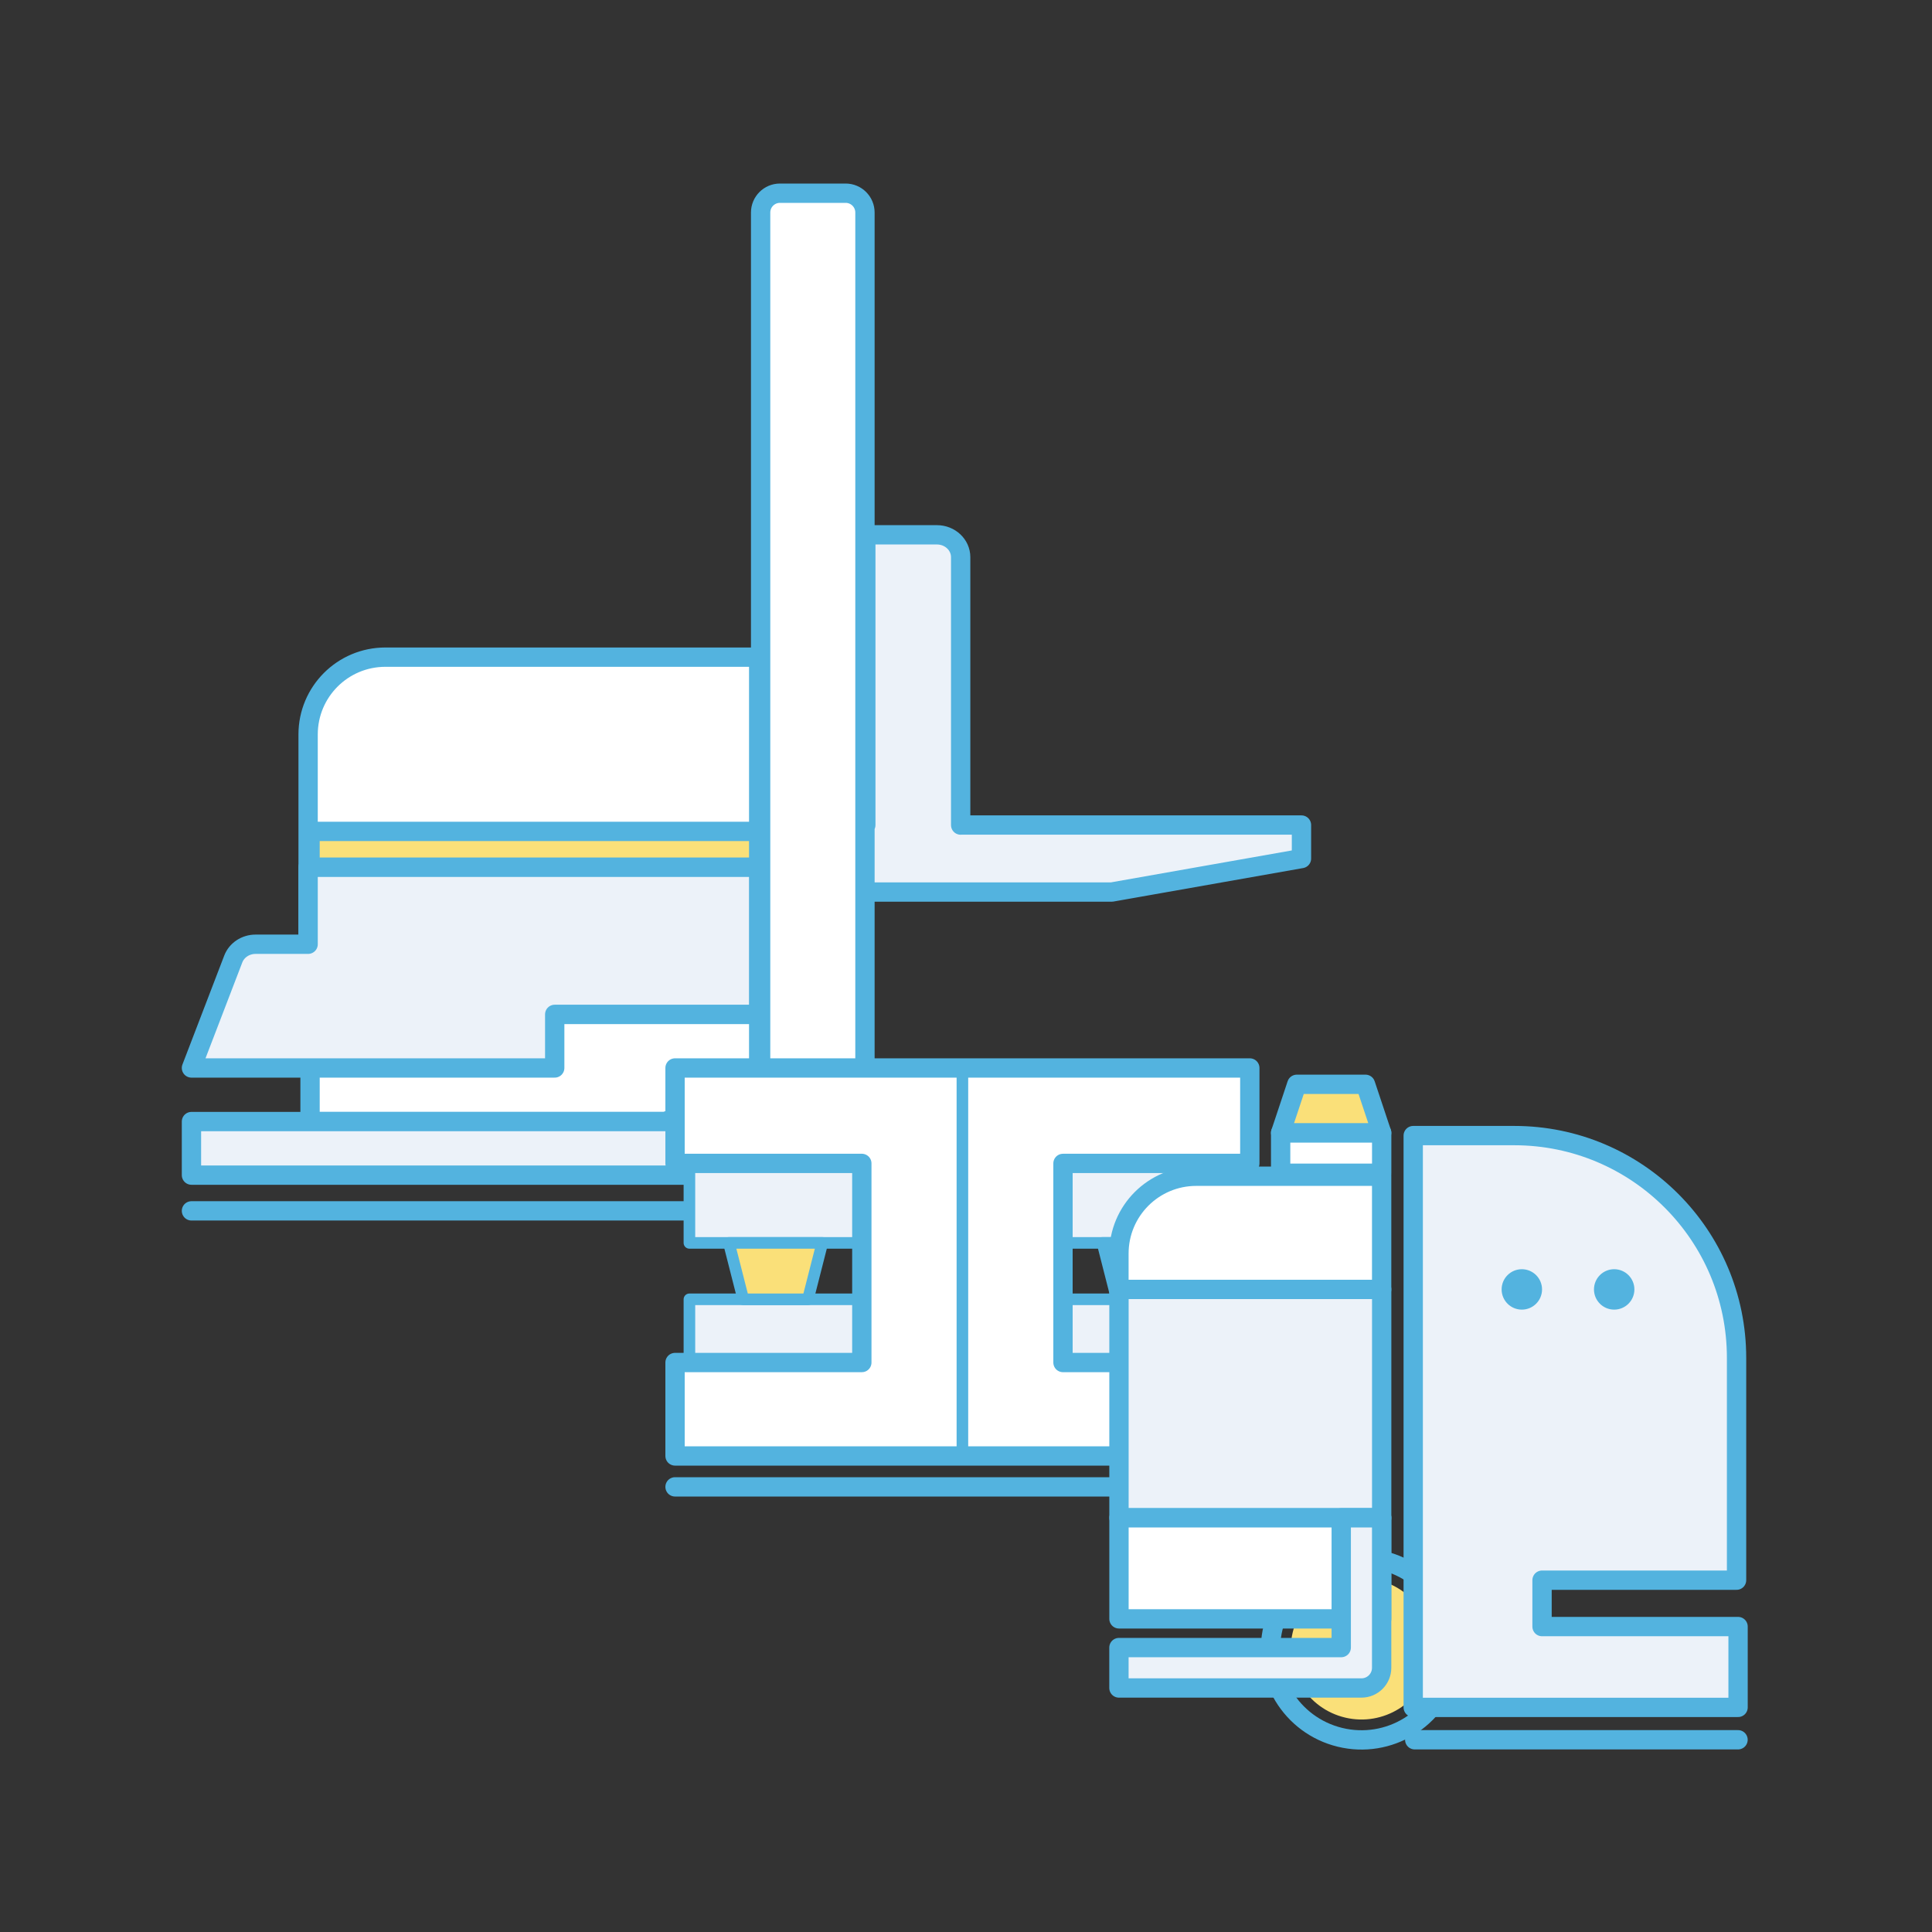
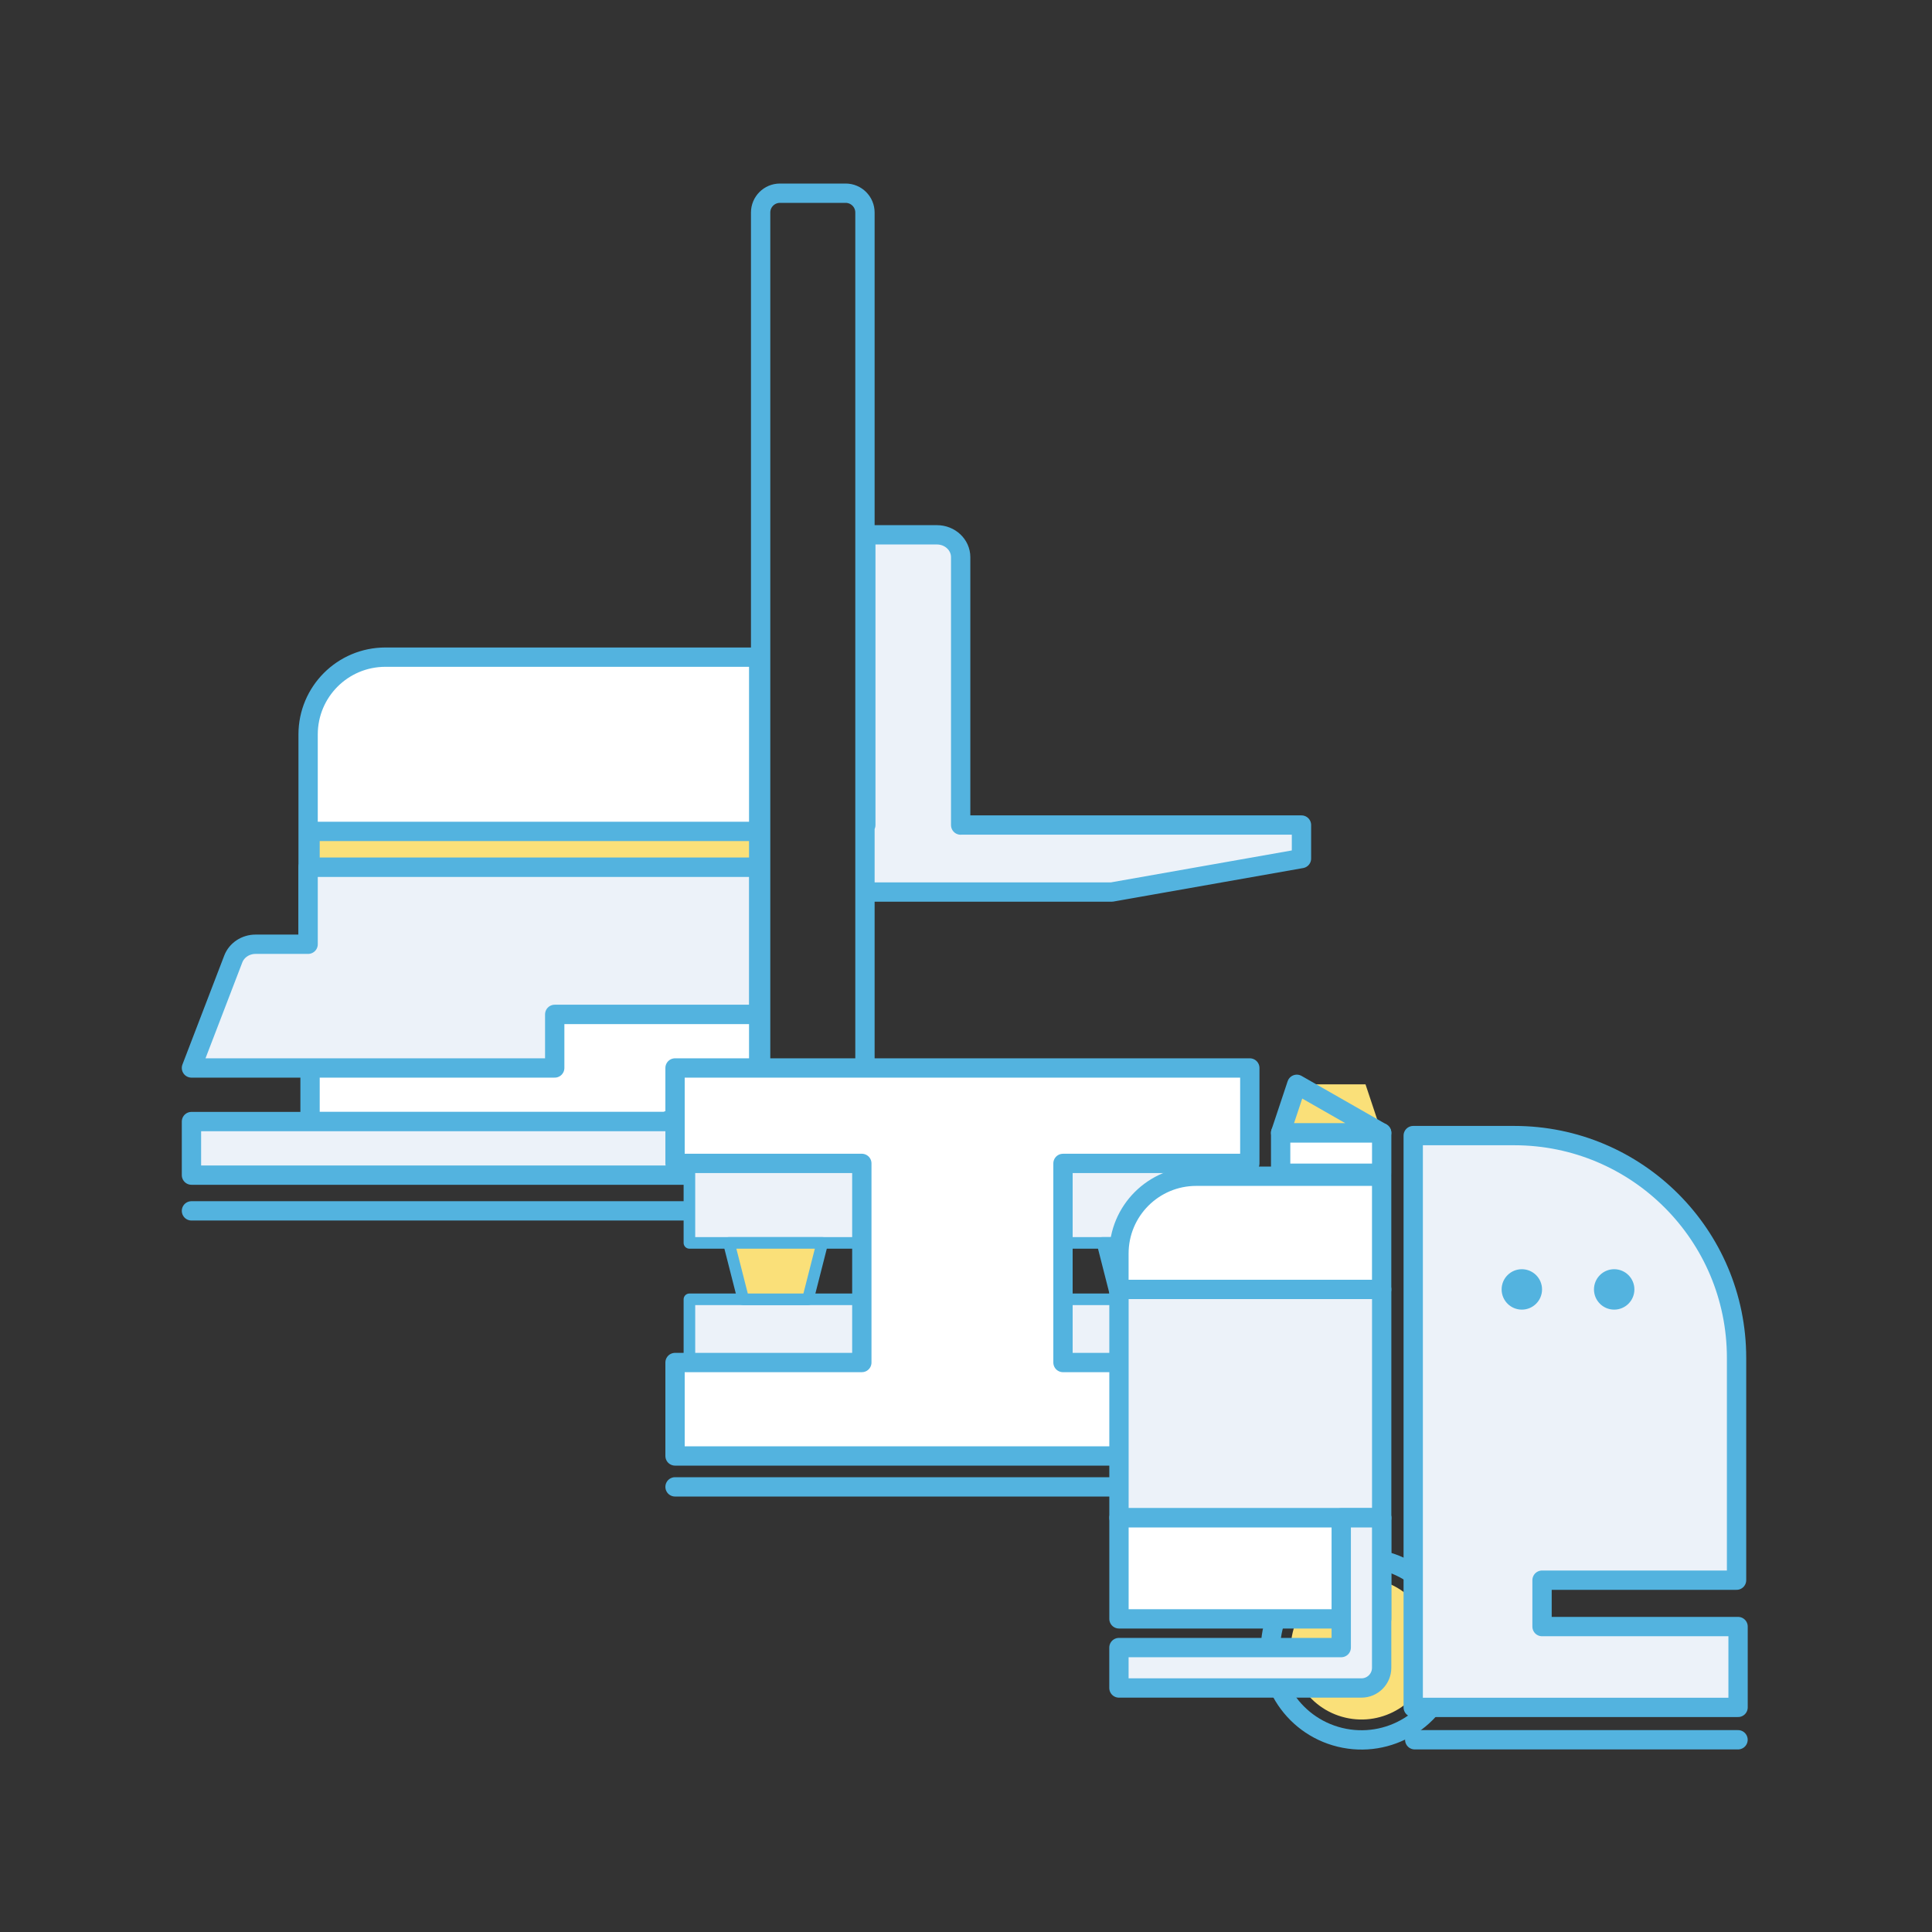
<svg xmlns="http://www.w3.org/2000/svg" version="1.0" id="Icons" x="0" y="0" viewBox="0 0 500 500" xml:space="preserve">
  <rect x="0" y="0" width="500" height="500" fill="#333333" stroke="none" />
  <style>.st1{fill:#ecf2f9}.st3{fill:#fae079}.st6{fill:none;stroke:#53b3df;stroke-width:3;stroke-linecap:round;stroke-linejoin:round;stroke-miterlimit:10}.st9{fill:#53b3df}.st10{fill:#fff}.st14{fill:none;stroke:#53b3df;stroke-width:5;stroke-linecap:round;stroke-linejoin:round;stroke-miterlimit:10}</style>
  <switch>
    <g>
-       <path class="st10" d="M223.85 304.24h-27V55c0-2.76 2.24-5 5-5h17c2.76 0 5 2.24 5 5v249.24z" />
      <path class="st1" d="M248.62 213.53v-69.34c0-3.19-2.75-5.78-6.14-5.78h-18.41v75.12h-.22v17.33H287.72l49.1-8.67v-8.67h-88.2z" />
      <path class="st10" d="M80.24 262.52h116.11v27.74H80.24zM196.85 262.52H80.24v-72.45c0-11.05 8.95-20 20-20h96.61v92.45z" />
      <path class="st14" d="M223.85 304.24h-27V55c0-2.76 2.24-5 5-5h17c2.76 0 5 2.24 5 5v249.24zM80.24 262.52h116.11v27.74H80.24zM196.35 262.52H79.74v-72.45c0-11.05 8.95-20 20-20h96.61v92.45zM248.62 213.53v-69.34c0-3.19-2.75-5.78-6.14-5.78h-18.41v75.12h-.22v17.33H287.72l49.1-8.67v-8.67h-88.2zM49.55 313.37h174.3" />
      <path class="st1" d="M49.55 276.39h94.01v-13.87h52.78v-38.14H79.74v19.99h-13.6c-2.59 0-4.89 1.53-5.77 3.82l-10.82 28.2z" />
      <path class="st14" d="M49.55 276.39h94.01v-13.87h52.78v-38.14H79.74v19.99h-13.6c-2.59 0-4.89 1.53-5.77 3.82l-10.82 28.2z" />
      <path class="st1" d="M196.85 304.12H49.55v-13.86h122.74l24.56-11.56z" />
      <path class="st14" d="M196.85 304.12H49.55v-13.86h122.74l24.56-11.56z" />
      <path class="st3" d="M80.24 215.17h116.11v9.25H80.24z" />
      <path class="st14" d="M80.24 215.17h116.11v9.25H80.24z" />
      <g>
        <path class="st1" d="M178.42 301.09h44.63v20.57h-44.63zM178.42 336.26h44.63v16.36h-44.63z" />
        <path class="st6" d="M178.42 301.09h44.63v20.57h-44.63zM178.42 336.26h44.63v16.36h-44.63z" />
        <path class="st3" d="M192.36 336.26h16.73l3.72-14.6h-24.17z" />
        <path class="st6" d="M192.36 336.26h16.73l3.72-14.6h-24.17z" />
        <path class="st1" d="M275.1 301.09h44.63v20.57H275.1zM275.1 336.26h44.63v16.36H275.1z" />
        <path class="st6" d="M275.1 301.09h44.63v20.57H275.1zM275.1 336.26h44.63v16.36H275.1z" />
        <path class="st10" d="M323.45 301.09v-24.7H174.7v24.7h48.34v51.53H174.7v24.18h148.75v-24.18H275.1v-51.53z" />
        <path class="st14" d="M323.45 301.09v-24.7H174.7v24.7h48.34v51.53H174.7v24.18h148.75v-24.18H275.1v-51.53z" />
-         <path class="st6" d="M249.07 276.39V376.8" />
-         <path class="st3" d="M289.05 336.26h16.73l3.72-14.6h-24.17z" />
        <path class="st6" d="M289.05 336.26h16.73l3.72-14.6h-24.17z" />
        <path class="st14" d="M174.7 384.8h148.88" />
      </g>
      <g>
        <circle transform="rotate(-76.821 352.343 426.7)" class="st3" cx="352.34" cy="426.71" r="18.3" />
        <circle transform="rotate(-76.296 352.369 426.73)" class="st14" cx="352.34" cy="426.71" r="23.53" />
        <path class="st1" d="M399.27 420.96v-12.01h50.34v-57.53c0-31.77-25.76-57.53-57.53-57.53h-26.15V441.87H450v-20.92h-50.73zM289.59 333.7h67.99v59.1h-67.99z" />
        <path class="st14" d="M289.59 333.7h67.99v59.1h-67.99z" />
        <path class="st10" d="M289.59 392.81h67.99v26.15h-67.99z" />
        <path class="st14" d="M289.59 392.81h67.99v26.15h-67.99zM399.08 420.96v-12.01h50.34v-57.53c0-31.77-25.76-57.53-57.53-57.53h-26.15V441.87h84.07v-20.92h-50.73z" />
        <path class="st10" d="M331.43 293.17h26.15v10.46h-26.15z" />
        <path class="st14" d="M331.43 293.17h26.15v10.46h-26.15z" />
        <path class="st3" d="M357.57 293.17h-26.14l4.18-12.55h17.78z" />
-         <path class="st14" d="M357.57 293.17h-26.14l4.18-12.55h17.78z" />
+         <path class="st14" d="M357.57 293.17h-26.14l4.18-12.55z" />
        <path class="st1" d="M346.85 392.81v33.58h-57.26v10.46H352.08c2.89 0 5.23-2.34 5.23-5.23v-38.81h-10.46z" />
        <path class="st10" d="M357.57 333.7h-67.99v-9.29c0-11.05 8.95-20 20-20h47.99v29.29z" />
        <path class="st14" d="M357.57 333.7h-67.99v-9.29c0-11.05 8.95-20 20-20h47.99v29.29zM347.11 392.81v33.58h-57.53v10.46H352.34c2.89 0 5.23-2.34 5.23-5.23v-38.81h-10.46zM366.13 450.25h83.67" />
        <path class="st9" d="M399.08 333.7c0 2.89-2.34 5.23-5.23 5.23-2.89 0-5.23-2.34-5.23-5.23 0-2.89 2.34-5.23 5.23-5.23 2.89 0 5.23 2.35 5.23 5.23zM422.98 333.7c0 2.89-2.34 5.23-5.23 5.23-2.89 0-5.23-2.34-5.23-5.23 0-2.89 2.34-5.23 5.23-5.23 2.89 0 5.23 2.35 5.23 5.23z" />
      </g>
    </g>
  </switch>
</svg>